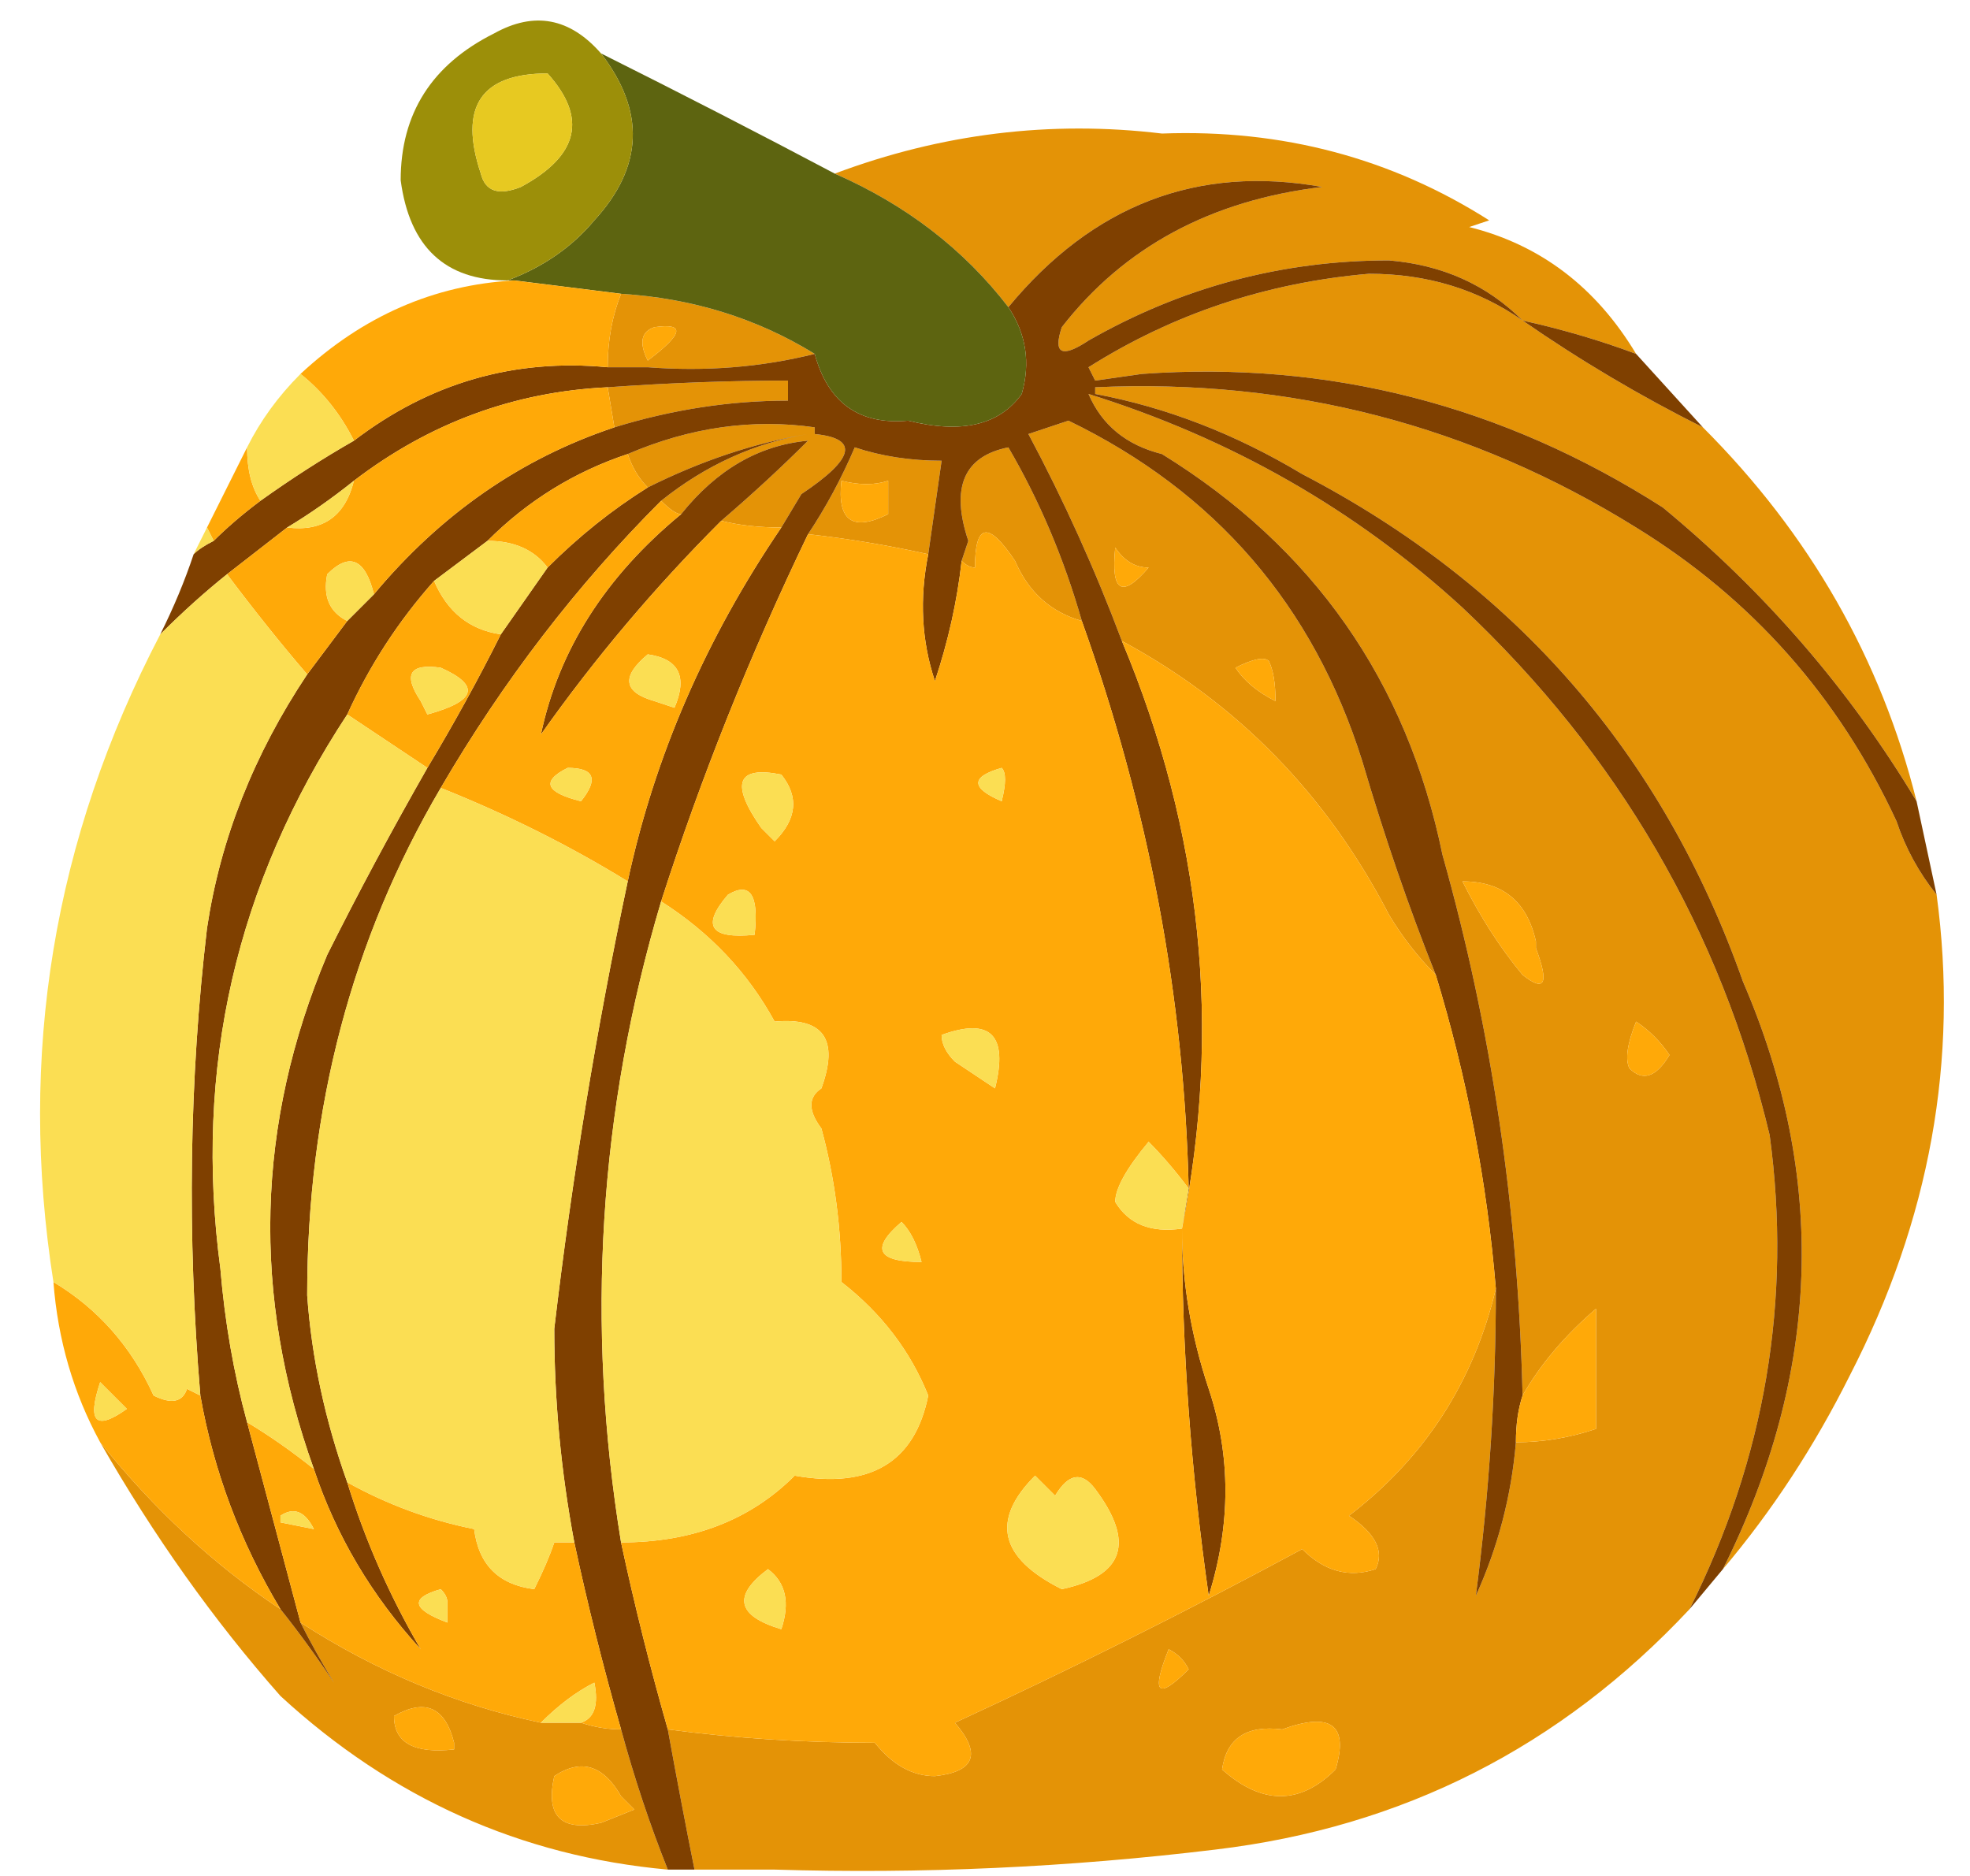
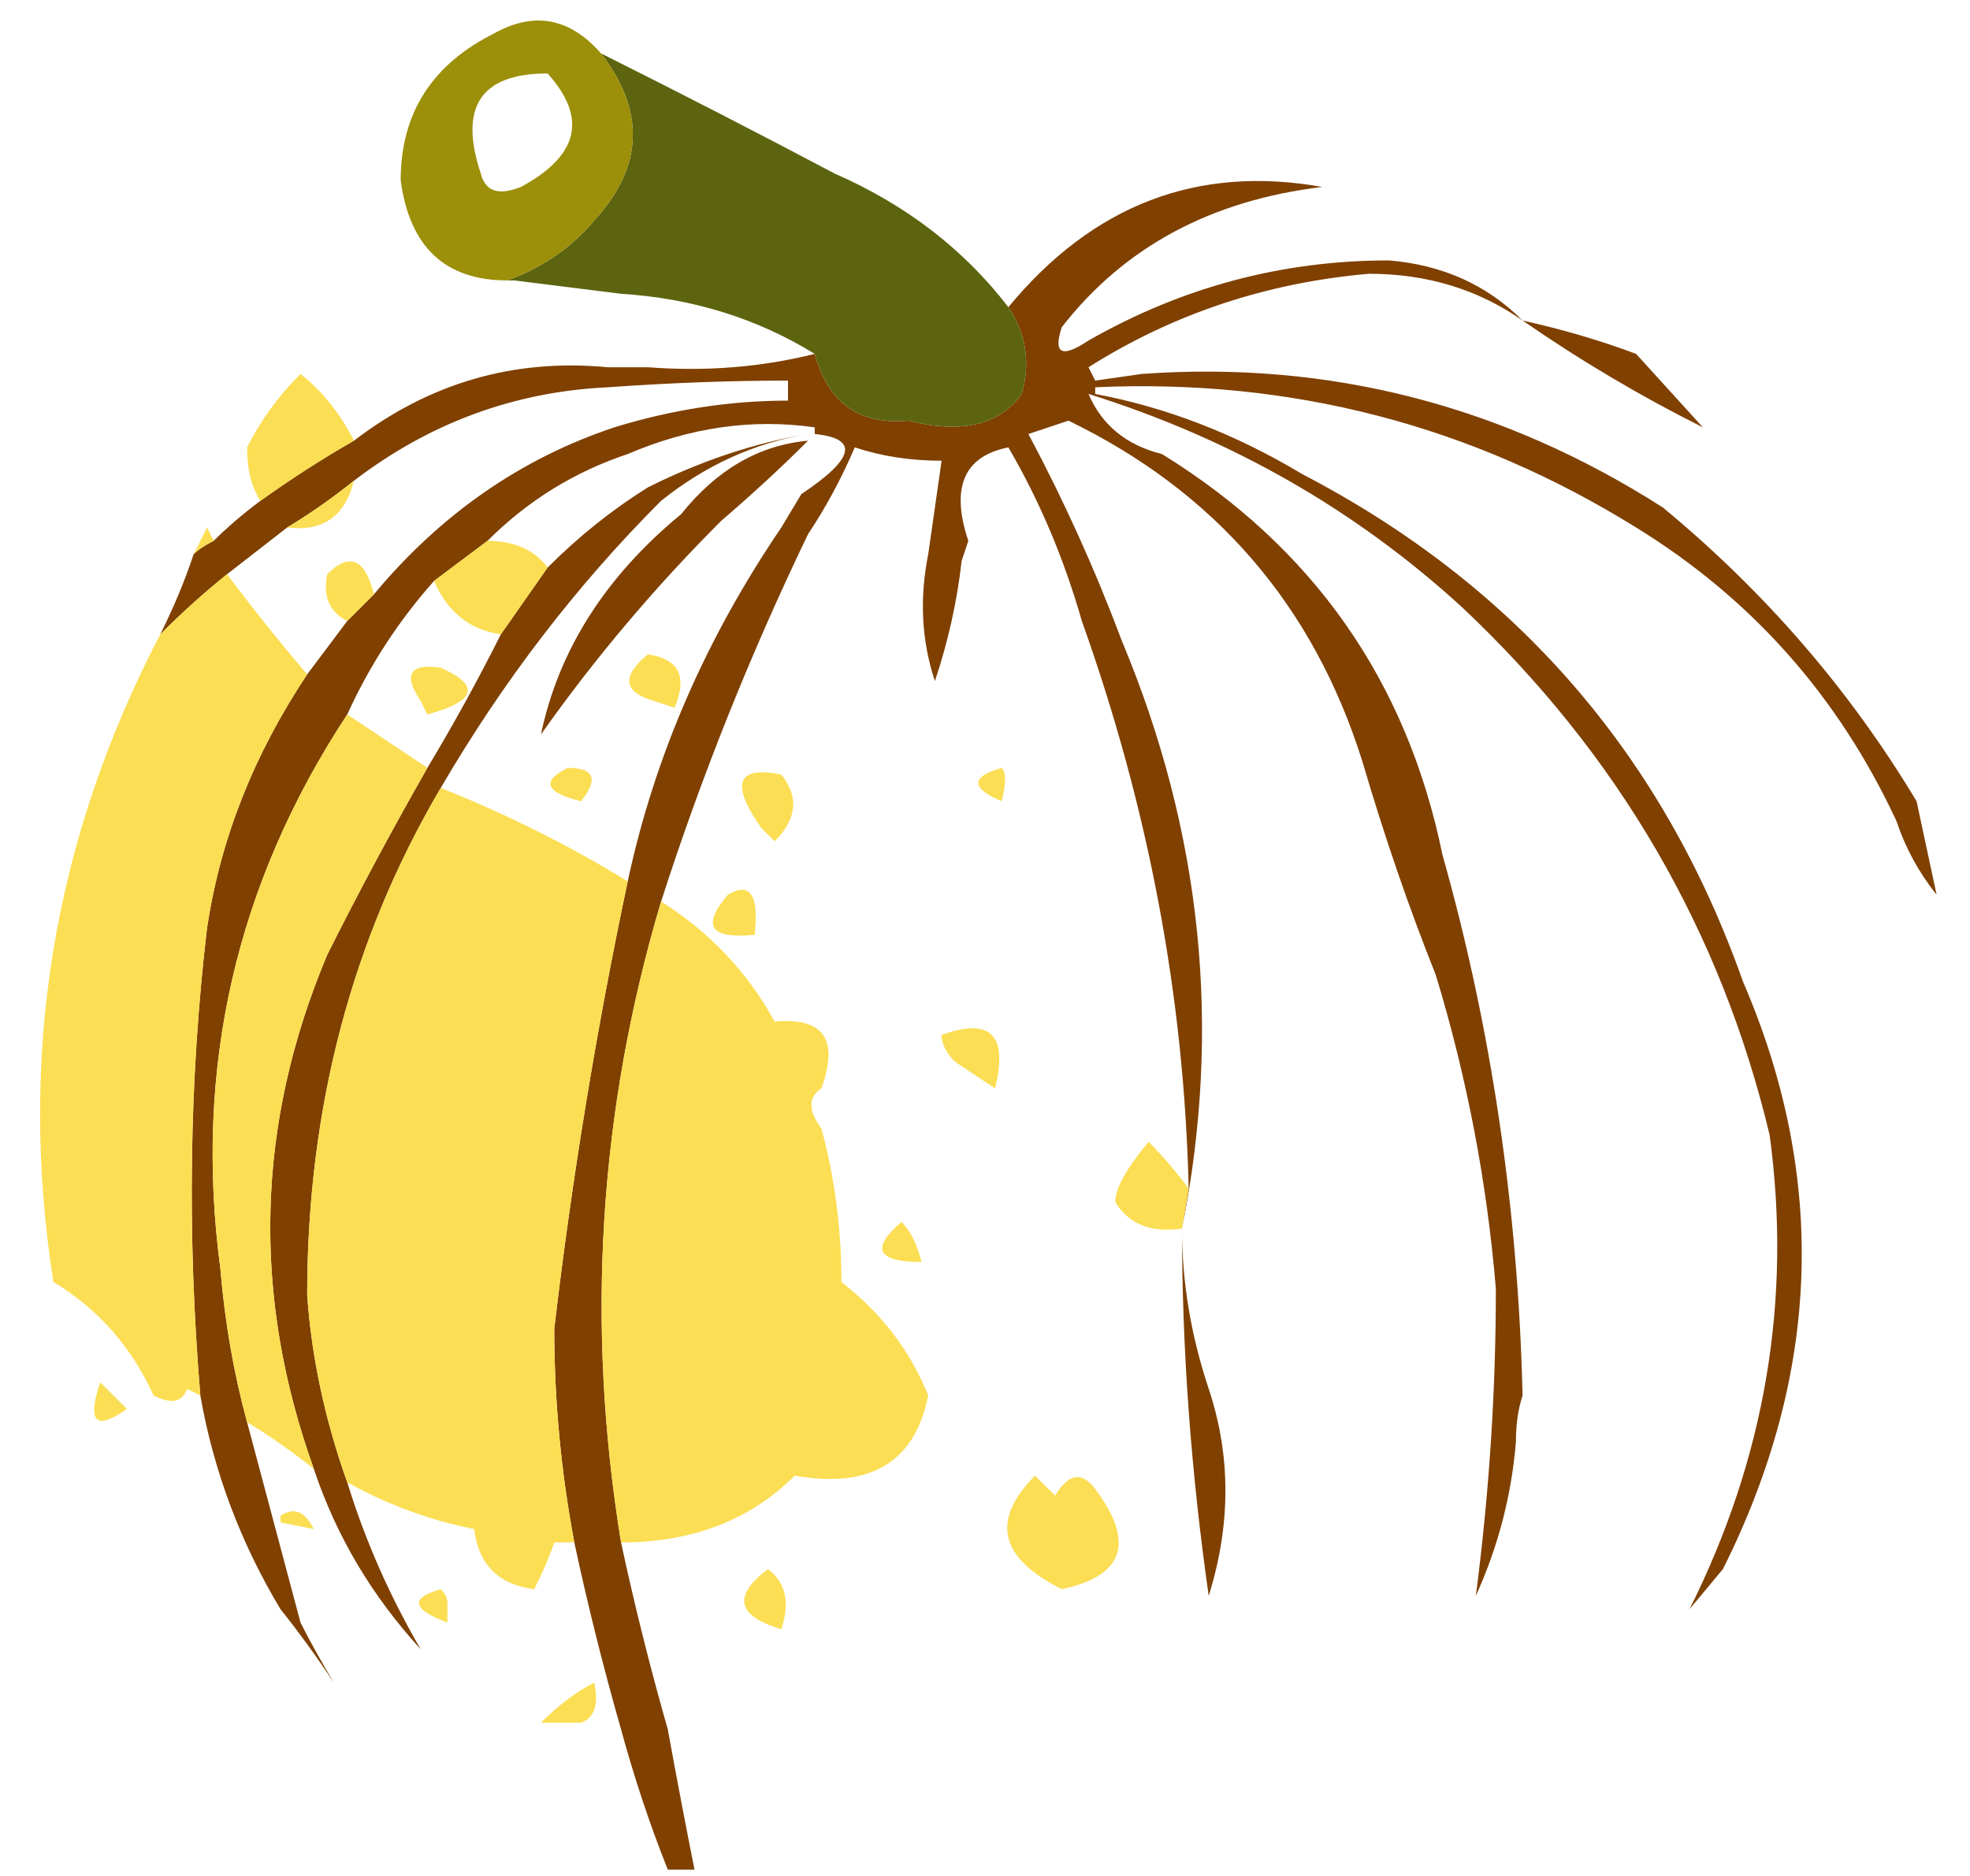
<svg xmlns="http://www.w3.org/2000/svg" height="14.05px" width="14.75px">
  <g transform="matrix(1.0, 0.0, 0.0, 1.0, 7.45, 7.1)">
-     <path d="M-1.2 -5.8 Q0.0 -6.25 1.25 -6.1 2.6 -6.15 3.7 -5.45 L3.55 -5.4 Q4.35 -5.2 4.8 -4.45 4.4 -4.6 3.95 -4.7 3.55 -5.1 2.95 -5.15 1.75 -5.15 0.7 -4.55 0.4 -4.35 0.5 -4.65 1.2 -5.55 2.45 -5.7 1.05 -5.95 0.1 -4.8 -0.4 -5.45 -1.2 -5.8 M5.3 -3.9 Q6.5 -2.7 6.9 -1.1 6.15 -2.35 5.0 -3.3 3.2 -4.45 1.1 -4.3 L0.75 -4.25 0.7 -4.35 Q1.65 -4.95 2.8 -5.05 3.45 -5.05 3.95 -4.7 4.6 -4.25 5.3 -3.9 M7.05 -0.4 Q7.3 1.45 6.4 3.2 6.0 4.0 5.45 4.65 6.55 2.45 5.6 0.25 4.7 -2.3 2.3 -3.55 1.55 -4.0 0.75 -4.15 L0.75 -4.2 Q2.95 -4.3 4.8 -3.15 6.1 -2.35 6.75 -0.95 6.85 -0.65 7.05 -0.4 M5.2 4.95 Q3.75 6.5 1.65 6.75 0.0 6.95 -1.65 6.9 L-2.25 6.9 Q-2.35 6.4 -2.45 5.85 -1.7 5.95 -0.9 5.95 -0.7 6.2 -0.45 6.2 0.0 6.15 -0.3 5.8 1.0 5.2 2.3 4.5 2.55 4.75 2.85 4.65 2.95 4.45 2.65 4.25 3.5 3.6 3.75 2.55 3.75 3.7 3.6 4.85 3.85 4.3 3.9 3.7 4.2 3.7 4.5 3.6 L4.5 2.7 Q4.15 3.0 3.95 3.35 3.9 1.25 3.35 -0.7 2.95 -2.65 1.25 -3.7 0.85 -3.8 0.7 -4.15 2.3 -3.65 3.5 -2.55 5.25 -0.9 5.8 1.4 6.05 3.25 5.2 4.95 M-2.45 6.9 Q-4.1 6.75 -5.35 5.6 -6.1 4.75 -6.7 3.7 -6.1 4.45 -5.35 4.95 -5.15 5.2 -4.95 5.5 -5.1 5.25 -5.2 5.05 -4.35 5.6 -3.4 5.8 L-3.1 5.8 Q-2.95 5.85 -2.8 5.85 -2.65 6.4 -2.45 6.9 M-1.35 -4.45 Q-1.95 -4.3 -2.6 -4.35 L-2.9 -4.35 Q-2.9 -4.65 -2.8 -4.9 -2.0 -4.85 -1.35 -4.45 M0.95 -2.3 Q0.65 -3.1 0.25 -3.85 0.4 -3.9 0.55 -3.95 2.2 -3.15 2.75 -1.4 3.0 -0.55 3.3 0.2 3.1 0.0 2.95 -0.25 2.25 -1.6 0.95 -2.3 M-0.25 -2.9 L-0.2 -3.05 Q-0.4 -3.65 0.1 -3.75 0.45 -3.15 0.65 -2.45 0.3 -2.55 0.15 -2.9 -0.15 -3.35 -0.15 -2.85 -0.2 -2.85 -0.25 -2.9 M2.05 -2.15 Q2.0 -2.2 1.8 -2.1 1.9 -1.95 2.1 -1.85 2.1 -2.05 2.05 -2.15 M1.15 -2.85 Q1.0 -2.85 0.9 -3.0 0.85 -2.5 1.15 -2.85 M4.05 -0.05 Q3.95 -0.5 3.5 -0.5 3.7 -0.1 3.95 0.2 4.2 0.4 4.05 0.0 L4.05 -0.05 M4.75 0.9 Q4.9 1.05 5.05 0.8 4.95 0.65 4.8 0.55 4.7 0.8 4.75 0.9 M1.3 5.25 Q1.1 5.75 1.45 5.4 1.4 5.3 1.3 5.25 M1.7 6.15 Q2.15 6.55 2.55 6.15 2.7 5.65 2.15 5.85 1.75 5.8 1.7 6.15 M-2.85 -3.9 L-2.9 -4.2 Q-2.2 -4.25 -1.55 -4.25 L-1.55 -4.1 Q-2.2 -4.1 -2.85 -3.9 M-2.75 -3.7 Q-2.05 -4.0 -1.35 -3.9 L-1.35 -3.85 Q-0.85 -3.8 -1.45 -3.4 L-1.6 -3.15 Q-1.85 -3.15 -2.05 -3.2 -1.7 -3.5 -1.4 -3.8 -1.95 -3.75 -2.35 -3.25 -2.4 -3.25 -2.5 -3.35 -2.0 -3.75 -1.4 -3.85 -2.0 -3.75 -2.6 -3.45 -2.7 -3.55 -2.75 -3.7 M-1.4 -3.1 Q-1.2 -3.4 -1.05 -3.75 -0.75 -3.65 -0.4 -3.65 -0.45 -3.3 -0.5 -2.95 -0.95 -3.05 -1.4 -3.1 M-0.8 -3.5 Q-0.95 -3.45 -1.15 -3.5 -1.2 -3.05 -0.8 -3.25 L-0.8 -3.5 M-2.6 -4.4 Q-2.2 -4.7 -2.55 -4.65 -2.7 -4.6 -2.6 -4.4 M-4.05 5.95 Q-4.15 5.55 -4.5 5.75 -4.5 6.05 -4.05 6.0 L-4.05 5.95 M-2.8 6.35 Q-3.0 6.0 -3.3 6.2 -3.4 6.65 -2.95 6.55 L-2.7 6.45 -2.8 6.35" fill="#e49306" fill-rule="evenodd" stroke="none" />
    <path d="M0.1 -4.8 Q1.05 -5.95 2.45 -5.7 1.2 -5.55 0.5 -4.65 0.4 -4.35 0.7 -4.55 1.75 -5.15 2.95 -5.15 3.55 -5.1 3.95 -4.7 4.4 -4.6 4.8 -4.45 L5.3 -3.9 Q4.6 -4.25 3.95 -4.7 3.45 -5.05 2.8 -5.05 1.65 -4.95 0.7 -4.35 L0.75 -4.25 1.1 -4.3 Q3.2 -4.45 5.0 -3.3 6.15 -2.35 6.9 -1.1 L7.05 -0.4 Q6.85 -0.65 6.75 -0.95 6.1 -2.35 4.8 -3.15 2.95 -4.3 0.75 -4.2 L0.75 -4.15 Q1.55 -4.0 2.3 -3.55 4.7 -2.3 5.6 0.25 6.55 2.45 5.45 4.65 L5.2 4.95 Q6.05 3.25 5.8 1.4 5.25 -0.9 3.5 -2.55 2.3 -3.65 0.7 -4.15 0.85 -3.8 1.25 -3.7 2.95 -2.65 3.35 -0.7 3.9 1.25 3.95 3.35 3.9 3.5 3.9 3.7 3.85 4.3 3.6 4.85 3.75 3.7 3.75 2.55 3.65 1.35 3.3 0.2 3.0 -0.55 2.75 -1.4 2.2 -3.15 0.55 -3.95 0.4 -3.9 0.25 -3.85 0.65 -3.1 0.95 -2.3 1.85 -0.15 1.4 2.1 1.4 2.7 1.6 3.3 1.85 4.05 1.6 4.85 1.4 3.45 1.4 2.1 L1.45 1.8 Q1.4 -0.35 0.65 -2.45 0.45 -3.15 0.1 -3.75 -0.4 -3.65 -0.2 -3.05 L-0.25 -2.9 Q-0.3 -2.45 -0.45 -2.0 -0.6 -2.45 -0.5 -2.95 -0.45 -3.3 -0.4 -3.65 -0.75 -3.65 -1.05 -3.75 -1.2 -3.4 -1.4 -3.1 -2.05 -1.75 -2.5 -0.35 -3.2 2.0 -2.8 4.45 -2.65 5.15 -2.45 5.85 -2.35 6.4 -2.25 6.9 L-2.45 6.9 Q-2.65 6.4 -2.8 5.85 -3.0 5.15 -3.15 4.45 -3.3 3.65 -3.3 2.85 -3.1 1.15 -2.75 -0.5 -2.45 -1.9 -1.6 -3.15 L-1.45 -3.4 Q-0.85 -3.8 -1.35 -3.85 L-1.35 -3.9 Q-2.05 -4.0 -2.75 -3.7 -3.35 -3.5 -3.8 -3.05 -4.0 -2.9 -4.2 -2.75 -4.6 -2.3 -4.85 -1.75 -6.1 0.15 -5.8 2.4 -5.75 3.0 -5.6 3.55 -5.4 4.3 -5.2 5.05 -5.1 5.25 -4.95 5.5 -5.15 5.2 -5.35 4.95 -5.8 4.2 -5.95 3.35 -6.1 1.55 -5.9 -0.15 -5.75 -1.15 -5.15 -2.05 -5.0 -2.25 -4.85 -2.45 L-4.65 -2.65 Q-3.9 -3.55 -2.85 -3.9 -2.2 -4.1 -1.55 -4.1 L-1.55 -4.25 Q-2.2 -4.25 -2.9 -4.2 -3.95 -4.15 -4.8 -3.5 -5.05 -3.3 -5.3 -3.15 L-5.75 -2.8 Q-6.0 -2.6 -6.25 -2.35 -6.1 -2.65 -6.0 -2.95 -5.95 -3.0 -5.85 -3.05 -5.7 -3.2 -5.5 -3.35 -5.15 -3.6 -4.8 -3.8 -3.95 -4.45 -2.9 -4.35 L-2.6 -4.35 Q-1.95 -4.3 -1.35 -4.45 -1.2 -3.9 -0.65 -3.95 -0.05 -3.8 0.2 -4.15 0.3 -4.5 0.1 -4.8 M-5.1 3.9 Q-5.8 1.95 -5.0 0.05 -4.65 -0.65 -4.25 -1.35 -3.95 -1.85 -3.7 -2.35 L-3.35 -2.85 Q-3.0 -3.2 -2.6 -3.45 -2.0 -3.75 -1.4 -3.85 -2.0 -3.75 -2.5 -3.35 -3.45 -2.4 -4.15 -1.2 -5.15 0.5 -5.15 2.6 -5.1 3.3 -4.85 4.0 -4.65 4.65 -4.3 5.25 -4.85 4.65 -5.1 3.9 M-2.35 -3.25 Q-1.95 -3.75 -1.4 -3.8 -1.7 -3.5 -2.05 -3.2 -2.8 -2.45 -3.4 -1.6 -3.2 -2.55 -2.35 -3.25" fill="#7f4000" fill-rule="evenodd" stroke="none" />
    <path d="M-1.2 -5.8 Q-0.4 -5.45 0.1 -4.8 0.3 -4.5 0.2 -4.15 -0.05 -3.8 -0.65 -3.95 -1.2 -3.9 -1.35 -4.45 -2.0 -4.85 -2.8 -4.9 -3.2 -4.95 -3.6 -5.0 -3.55 -5.0 -3.65 -5.0 -3.25 -5.15 -3.0 -5.45 -2.45 -6.05 -2.95 -6.7 -2.05 -6.25 -1.2 -5.8" fill="#5d6410" fill-rule="evenodd" stroke="none" />
-     <path d="M-6.7 3.7 Q-7.0 3.15 -7.05 2.5 -6.55 2.8 -6.3 3.35 -6.1 3.45 -6.05 3.3 L-5.95 3.35 Q-5.8 4.2 -5.35 4.95 -6.1 4.45 -6.7 3.7 M-5.9 -3.15 L-5.6 -3.75 Q-5.6 -3.5 -5.5 -3.35 -5.7 -3.2 -5.85 -3.05 L-5.9 -3.15 M-5.2 -4.3 Q-4.5 -4.95 -3.6 -5.0 -3.2 -4.95 -2.8 -4.9 -2.9 -4.65 -2.9 -4.35 -3.95 -4.45 -4.8 -3.8 -4.95 -4.1 -5.2 -4.3 M3.95 3.35 Q4.15 3.0 4.5 2.7 L4.5 3.6 Q4.2 3.7 3.9 3.7 3.9 3.5 3.95 3.35 M3.75 2.55 Q3.5 3.6 2.65 4.25 2.95 4.45 2.85 4.65 2.55 4.75 2.3 4.5 1.0 5.2 -0.3 5.8 0.0 6.15 -0.45 6.2 -0.7 6.2 -0.9 5.95 -1.7 5.95 -2.45 5.85 -2.65 5.15 -2.8 4.45 -2.0 4.45 -1.5 3.95 -0.65 4.1 -0.5 3.35 -0.7 2.85 -1.15 2.5 -1.15 1.9 -1.3 1.35 -1.45 1.15 -1.3 1.05 -1.1 0.5 -1.65 0.55 -1.95 0.0 -2.5 -0.35 -2.05 -1.75 -1.4 -3.1 -0.95 -3.05 -0.5 -2.95 -0.6 -2.45 -0.45 -2.0 -0.3 -2.45 -0.25 -2.9 -0.2 -2.85 -0.15 -2.85 -0.15 -3.35 0.15 -2.9 0.3 -2.55 0.65 -2.45 1.4 -0.35 1.45 1.8 1.3 1.6 1.15 1.45 0.9 1.75 0.9 1.9 1.05 2.15 1.4 2.1 1.4 3.45 1.6 4.85 1.85 4.05 1.6 3.3 1.4 2.7 1.4 2.1 1.85 -0.15 0.95 -2.3 2.25 -1.6 2.95 -0.25 3.1 0.0 3.3 0.2 3.65 1.35 3.75 2.55 M1.15 -2.85 Q0.85 -2.5 0.9 -3.0 1.0 -2.85 1.15 -2.85 M2.05 -2.15 Q2.1 -2.05 2.1 -1.85 1.9 -1.95 1.8 -2.1 2.0 -2.2 2.05 -2.15 M0.05 -1.35 Q-0.3 -1.25 0.05 -1.1 0.1 -1.3 0.05 -1.35 M4.75 0.9 Q4.7 0.8 4.8 0.55 4.95 0.65 5.05 0.8 4.9 1.05 4.75 0.9 M4.05 -0.05 L4.05 0.0 Q4.2 0.4 3.95 0.2 3.7 -0.1 3.5 -0.5 3.95 -0.5 4.05 -0.05 M0.45 4.1 L0.3 3.95 Q-0.2 4.45 0.5 4.8 1.2 4.65 0.75 4.05 0.6 3.85 0.45 4.1 M1.7 6.15 Q1.75 5.8 2.15 5.85 2.7 5.65 2.55 6.15 2.15 6.55 1.7 6.15 M1.3 5.25 Q1.4 5.3 1.45 5.4 1.1 5.75 1.3 5.25 M-5.3 -3.15 Q-4.9 -3.1 -4.8 -3.5 -3.95 -4.15 -2.9 -4.2 L-2.85 -3.9 Q-3.9 -3.55 -4.65 -2.65 -4.75 -3.05 -5.0 -2.8 -5.05 -2.55 -4.85 -2.45 -5.0 -2.25 -5.15 -2.05 -5.45 -2.4 -5.75 -2.8 L-5.3 -3.15 M-5.6 3.55 Q-5.35 3.7 -5.1 3.9 -4.85 4.65 -4.3 5.25 -4.65 4.65 -4.85 4.0 -4.4 4.25 -3.9 4.35 -3.85 4.75 -3.45 4.8 -3.35 4.6 -3.3 4.45 L-3.15 4.45 Q-3.0 5.15 -2.8 5.85 -2.95 5.85 -3.1 5.8 -2.95 5.75 -3.0 5.5 -3.2 5.6 -3.4 5.8 -4.35 5.6 -5.2 5.05 -5.4 4.3 -5.6 3.55 M-4.25 -1.35 Q-4.55 -1.55 -4.85 -1.75 -4.6 -2.3 -4.2 -2.75 -4.05 -2.4 -3.7 -2.35 -3.95 -1.85 -4.25 -1.35 M-3.8 -3.05 Q-3.35 -3.5 -2.75 -3.7 -2.7 -3.55 -2.6 -3.45 -3.0 -3.2 -3.35 -2.85 -3.5 -3.05 -3.8 -3.05 M-1.6 -3.15 Q-2.45 -1.9 -2.75 -0.5 -3.4 -0.9 -4.15 -1.2 -3.45 -2.4 -2.5 -3.35 -2.4 -3.25 -2.35 -3.25 -3.2 -2.55 -3.4 -1.6 -2.8 -2.45 -2.05 -3.2 -1.85 -3.15 -1.6 -3.15 M-0.8 -3.5 L-0.8 -3.25 Q-1.2 -3.05 -1.15 -3.5 -0.95 -3.45 -0.8 -3.5 M-2.6 -4.4 Q-2.7 -4.6 -2.55 -4.65 -2.2 -4.7 -2.6 -4.4 M-2.55 -1.85 L-2.4 -1.8 Q-2.25 -2.15 -2.6 -2.2 -2.9 -1.95 -2.55 -1.85 M-4.3 -1.85 L-4.25 -1.75 Q-3.7 -1.9 -4.15 -2.1 -4.5 -2.15 -4.3 -1.85 M-3.2 -1.35 Q-3.5 -1.2 -3.1 -1.1 -2.9 -1.35 -3.2 -1.35 M-1.6 -1.3 Q-2.1 -1.4 -1.75 -0.9 L-1.65 -0.8 Q-1.4 -1.05 -1.6 -1.3 M-2.0 -0.4 Q-2.3 -0.05 -1.8 -0.1 -1.75 -0.55 -2.0 -0.4 M-0.3 0.85 Q-0.15 0.95 0.0 1.05 0.15 0.45 -0.4 0.65 -0.4 0.75 -0.3 0.85 M-0.7 2.05 Q-1.05 2.35 -0.55 2.35 -0.6 2.15 -0.7 2.05 M-4.1 4.9 Q-4.1 4.85 -4.15 4.8 -4.5 4.9 -4.1 5.05 L-4.1 4.9 M-4.05 5.95 L-4.05 6.0 Q-4.5 6.05 -4.5 5.75 -4.15 5.55 -4.05 5.95 M-1.7 4.65 Q-2.1 4.95 -1.6 5.1 -1.5 4.8 -1.7 4.65 M-5.35 4.25 L-5.35 4.3 -5.1 4.35 Q-5.2 4.15 -5.35 4.25 M-6.7 3.25 Q-6.85 3.7 -6.5 3.45 -6.6 3.35 -6.7 3.25 M-2.8 6.35 L-2.7 6.45 -2.95 6.55 Q-3.4 6.65 -3.3 6.2 -3.0 6.0 -2.8 6.35" fill="#ffa908" fill-rule="evenodd" stroke="none" />
    <path d="M-7.05 2.5 Q-7.45 -0.05 -6.25 -2.35 -6.0 -2.6 -5.75 -2.8 -5.45 -2.4 -5.15 -2.05 -5.75 -1.15 -5.9 -0.15 -6.1 1.55 -5.95 3.35 L-6.05 3.3 Q-6.1 3.45 -6.3 3.35 -6.55 2.8 -7.05 2.5 M-6.0 -2.95 Q-5.95 -3.05 -5.9 -3.15 L-5.85 -3.05 Q-5.95 -3.0 -6.0 -2.95 M-5.6 -3.75 Q-5.45 -4.05 -5.2 -4.3 -4.95 -4.1 -4.8 -3.8 -5.15 -3.6 -5.5 -3.35 -5.6 -3.5 -5.6 -3.75 M1.45 1.8 L1.4 2.1 Q1.05 2.15 0.9 1.9 0.9 1.75 1.15 1.45 1.3 1.6 1.45 1.8 M0.05 -1.35 Q0.1 -1.3 0.05 -1.1 -0.3 -1.25 0.05 -1.35 M0.45 4.1 Q0.6 3.85 0.75 4.05 1.2 4.65 0.5 4.8 -0.2 4.45 0.3 3.95 L0.45 4.1 M-4.8 -3.5 Q-4.9 -3.1 -5.3 -3.15 -5.05 -3.3 -4.8 -3.5 M-4.85 -2.45 Q-5.05 -2.55 -5.0 -2.8 -4.75 -3.05 -4.65 -2.65 L-4.85 -2.45 M-5.6 3.55 Q-5.75 3.0 -5.8 2.4 -6.1 0.15 -4.85 -1.75 -4.55 -1.55 -4.25 -1.35 -4.65 -0.65 -5.0 0.05 -5.8 1.95 -5.1 3.9 -5.35 3.7 -5.6 3.55 M-4.2 -2.75 Q-4.0 -2.9 -3.8 -3.05 -3.5 -3.05 -3.35 -2.85 L-3.7 -2.35 Q-4.05 -2.4 -4.2 -2.75 M-2.75 -0.5 Q-3.1 1.15 -3.3 2.85 -3.3 3.65 -3.15 4.45 L-3.3 4.45 Q-3.35 4.6 -3.45 4.8 -3.85 4.75 -3.9 4.35 -4.4 4.25 -4.85 4.0 -5.1 3.3 -5.15 2.6 -5.15 0.5 -4.15 -1.2 -3.4 -0.9 -2.75 -0.5 M-2.55 -1.85 Q-2.9 -1.95 -2.6 -2.2 -2.25 -2.15 -2.4 -1.8 L-2.55 -1.85 M-4.3 -1.85 Q-4.5 -2.15 -4.15 -2.1 -3.7 -1.9 -4.25 -1.75 L-4.3 -1.85 M-3.2 -1.35 Q-2.9 -1.35 -3.1 -1.1 -3.5 -1.2 -3.2 -1.35 M-2.5 -0.35 Q-1.95 0.0 -1.65 0.55 -1.1 0.5 -1.3 1.05 -1.45 1.15 -1.3 1.35 -1.15 1.9 -1.15 2.5 -0.7 2.85 -0.5 3.35 -0.65 4.1 -1.5 3.95 -2.0 4.45 -2.8 4.45 -3.2 2.0 -2.5 -0.35 M-2.0 -0.4 Q-1.75 -0.55 -1.8 -0.1 -2.3 -0.05 -2.0 -0.4 M-1.6 -1.3 Q-1.4 -1.05 -1.65 -0.8 L-1.75 -0.9 Q-2.1 -1.4 -1.6 -1.3 M-0.7 2.05 Q-0.6 2.15 -0.55 2.35 -1.05 2.35 -0.7 2.05 M-0.3 0.85 Q-0.4 0.75 -0.4 0.65 0.15 0.45 0.0 1.05 -0.15 0.95 -0.3 0.85 M-4.1 4.9 L-4.1 5.05 Q-4.5 4.9 -4.15 4.8 -4.1 4.85 -4.1 4.9 M-3.4 5.8 Q-3.2 5.6 -3.0 5.5 -2.95 5.75 -3.1 5.8 L-3.4 5.8 M-1.7 4.65 Q-1.5 4.8 -1.6 5.1 -2.1 4.95 -1.7 4.65 M-6.7 3.25 Q-6.6 3.35 -6.5 3.45 -6.85 3.7 -6.7 3.25 M-5.35 4.25 Q-5.2 4.15 -5.1 4.35 L-5.35 4.3 -5.35 4.25" fill="#fbde53" fill-rule="evenodd" stroke="none" />
    <path d="M-3.65 -5.0 Q-4.35 -5.0 -4.45 -5.75 -4.45 -6.5 -3.75 -6.85 -3.3 -7.1 -2.95 -6.7 -2.45 -6.05 -3.0 -5.45 -3.25 -5.15 -3.65 -5.0 M-3.55 -5.7 Q-2.9 -6.05 -3.35 -6.55 -4.1 -6.55 -3.85 -5.8 -3.8 -5.6 -3.55 -5.7" fill="#9c8f09" fill-rule="evenodd" stroke="none" />
-     <path d="M-3.55 -5.7 Q-3.8 -5.6 -3.85 -5.8 -4.1 -6.55 -3.35 -6.55 -2.9 -6.05 -3.55 -5.7" fill="#e7c921" fill-rule="evenodd" stroke="none" />
  </g>
</svg>